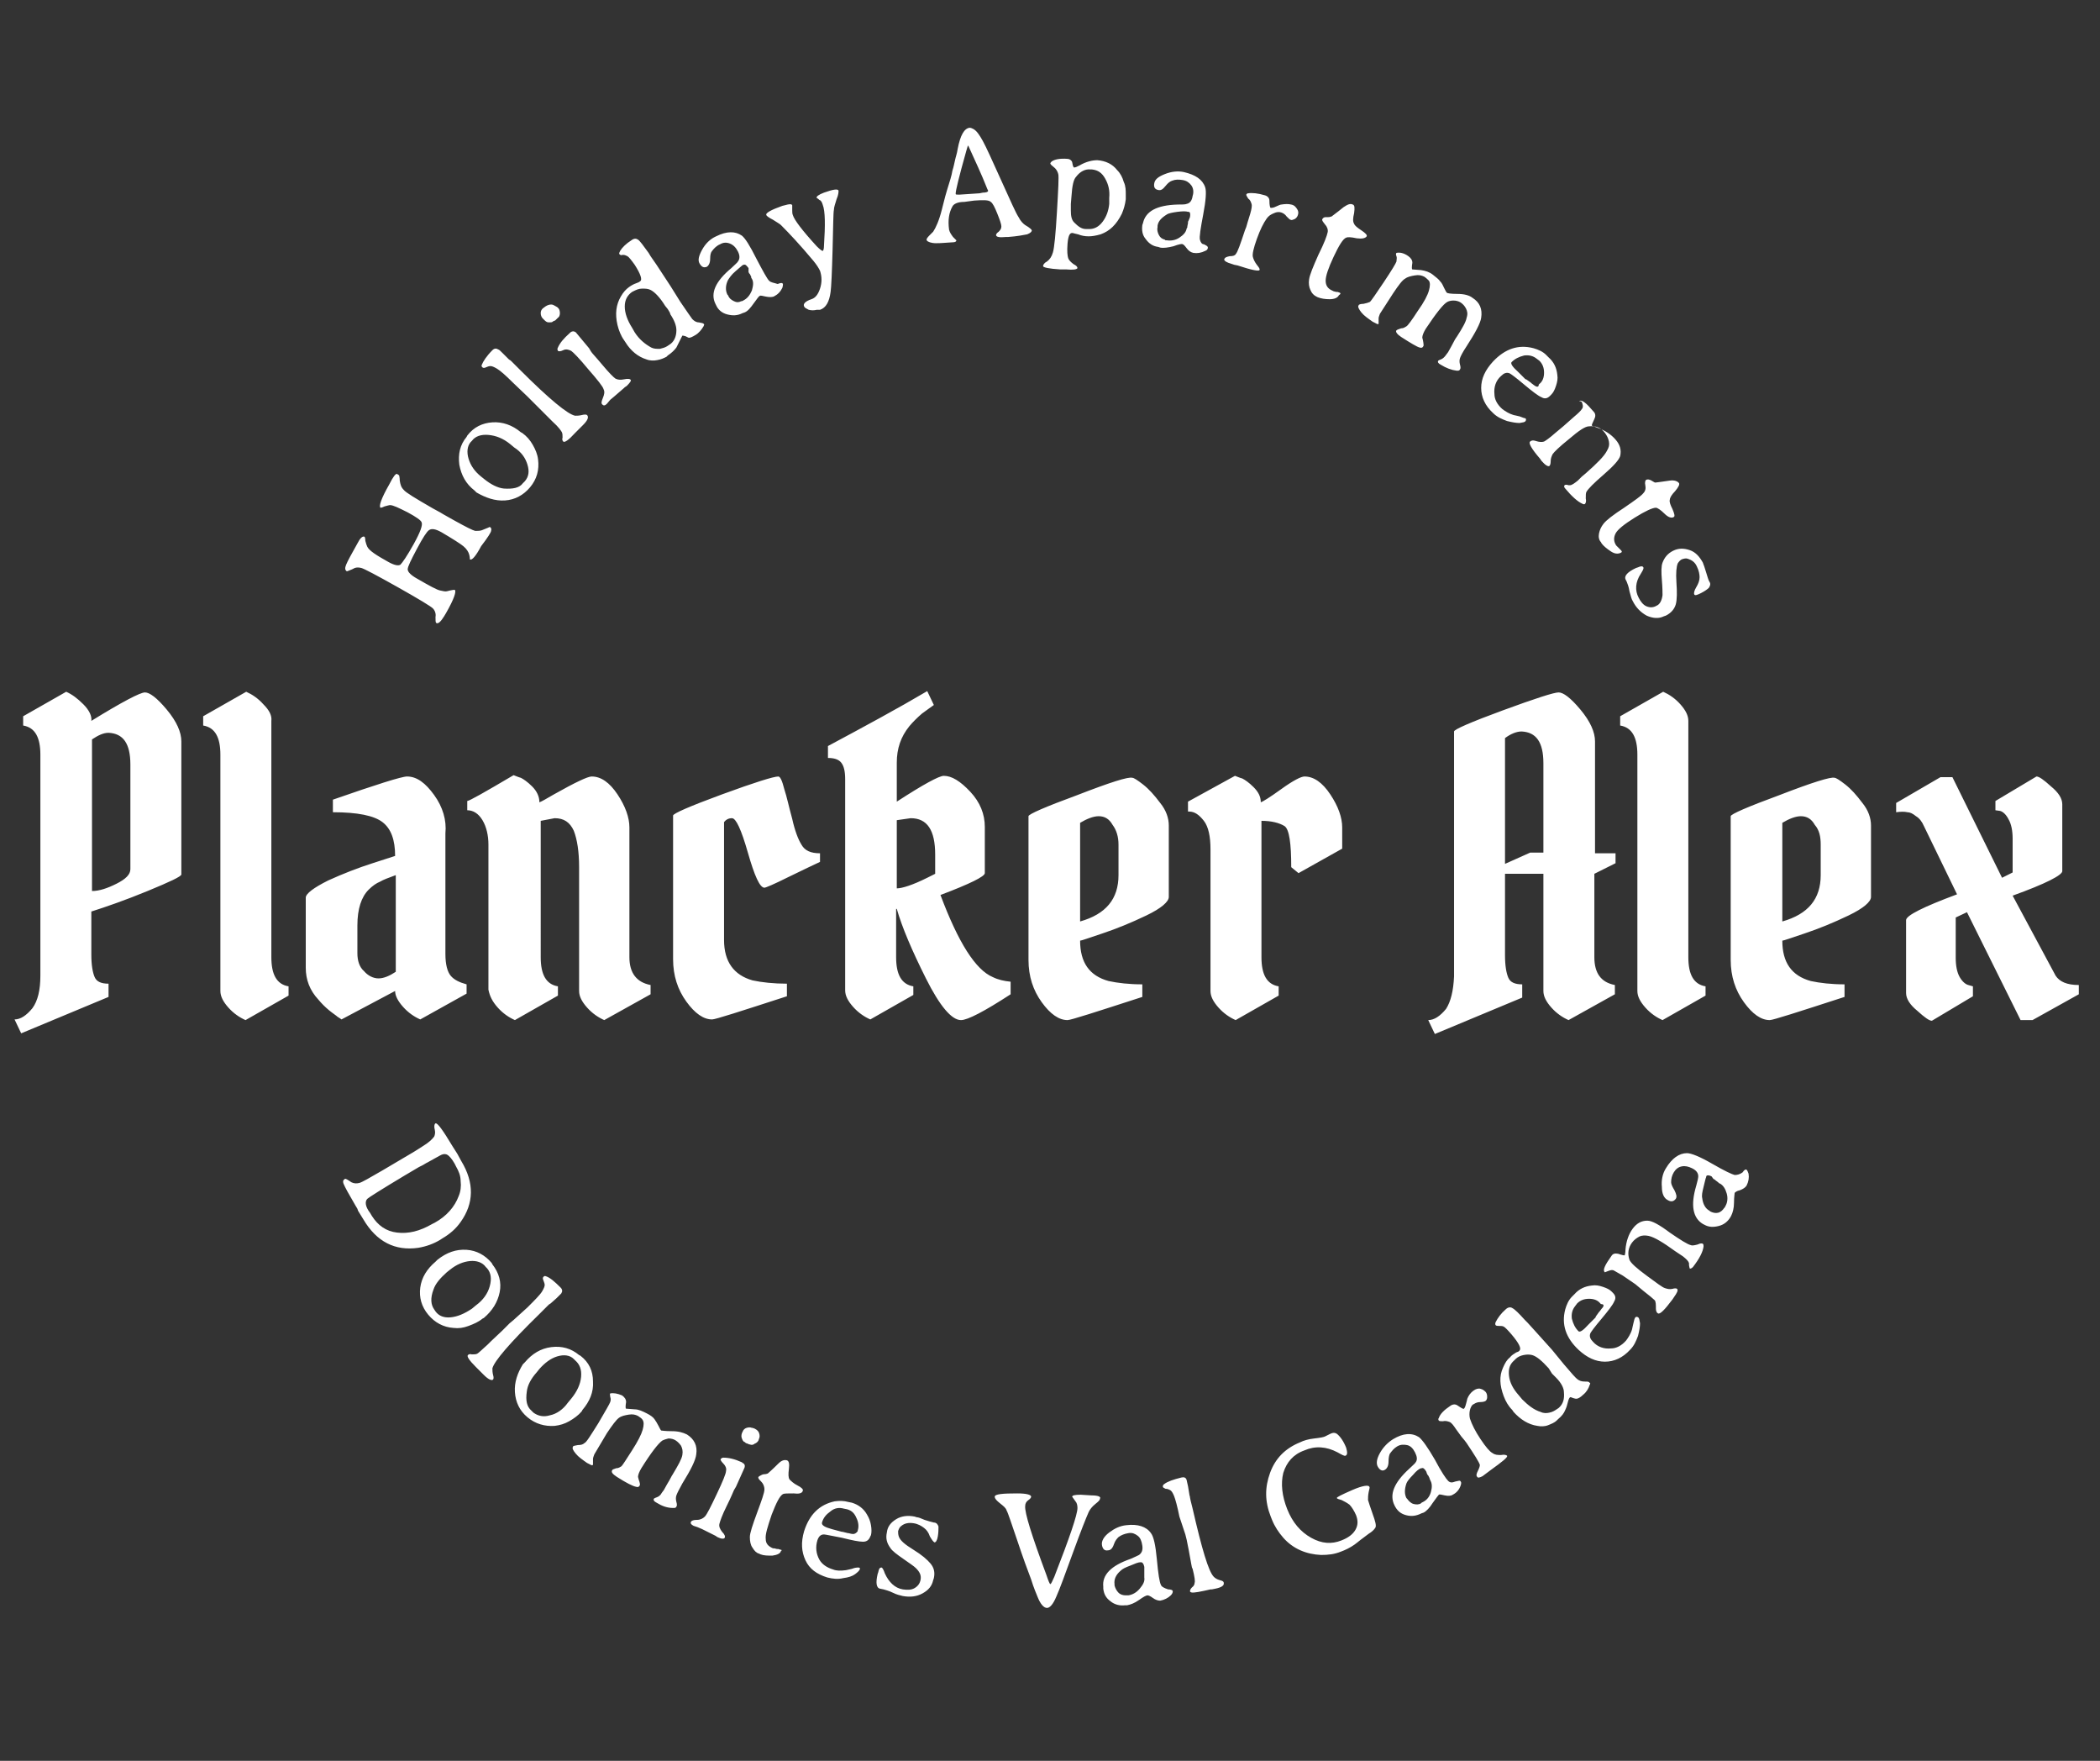
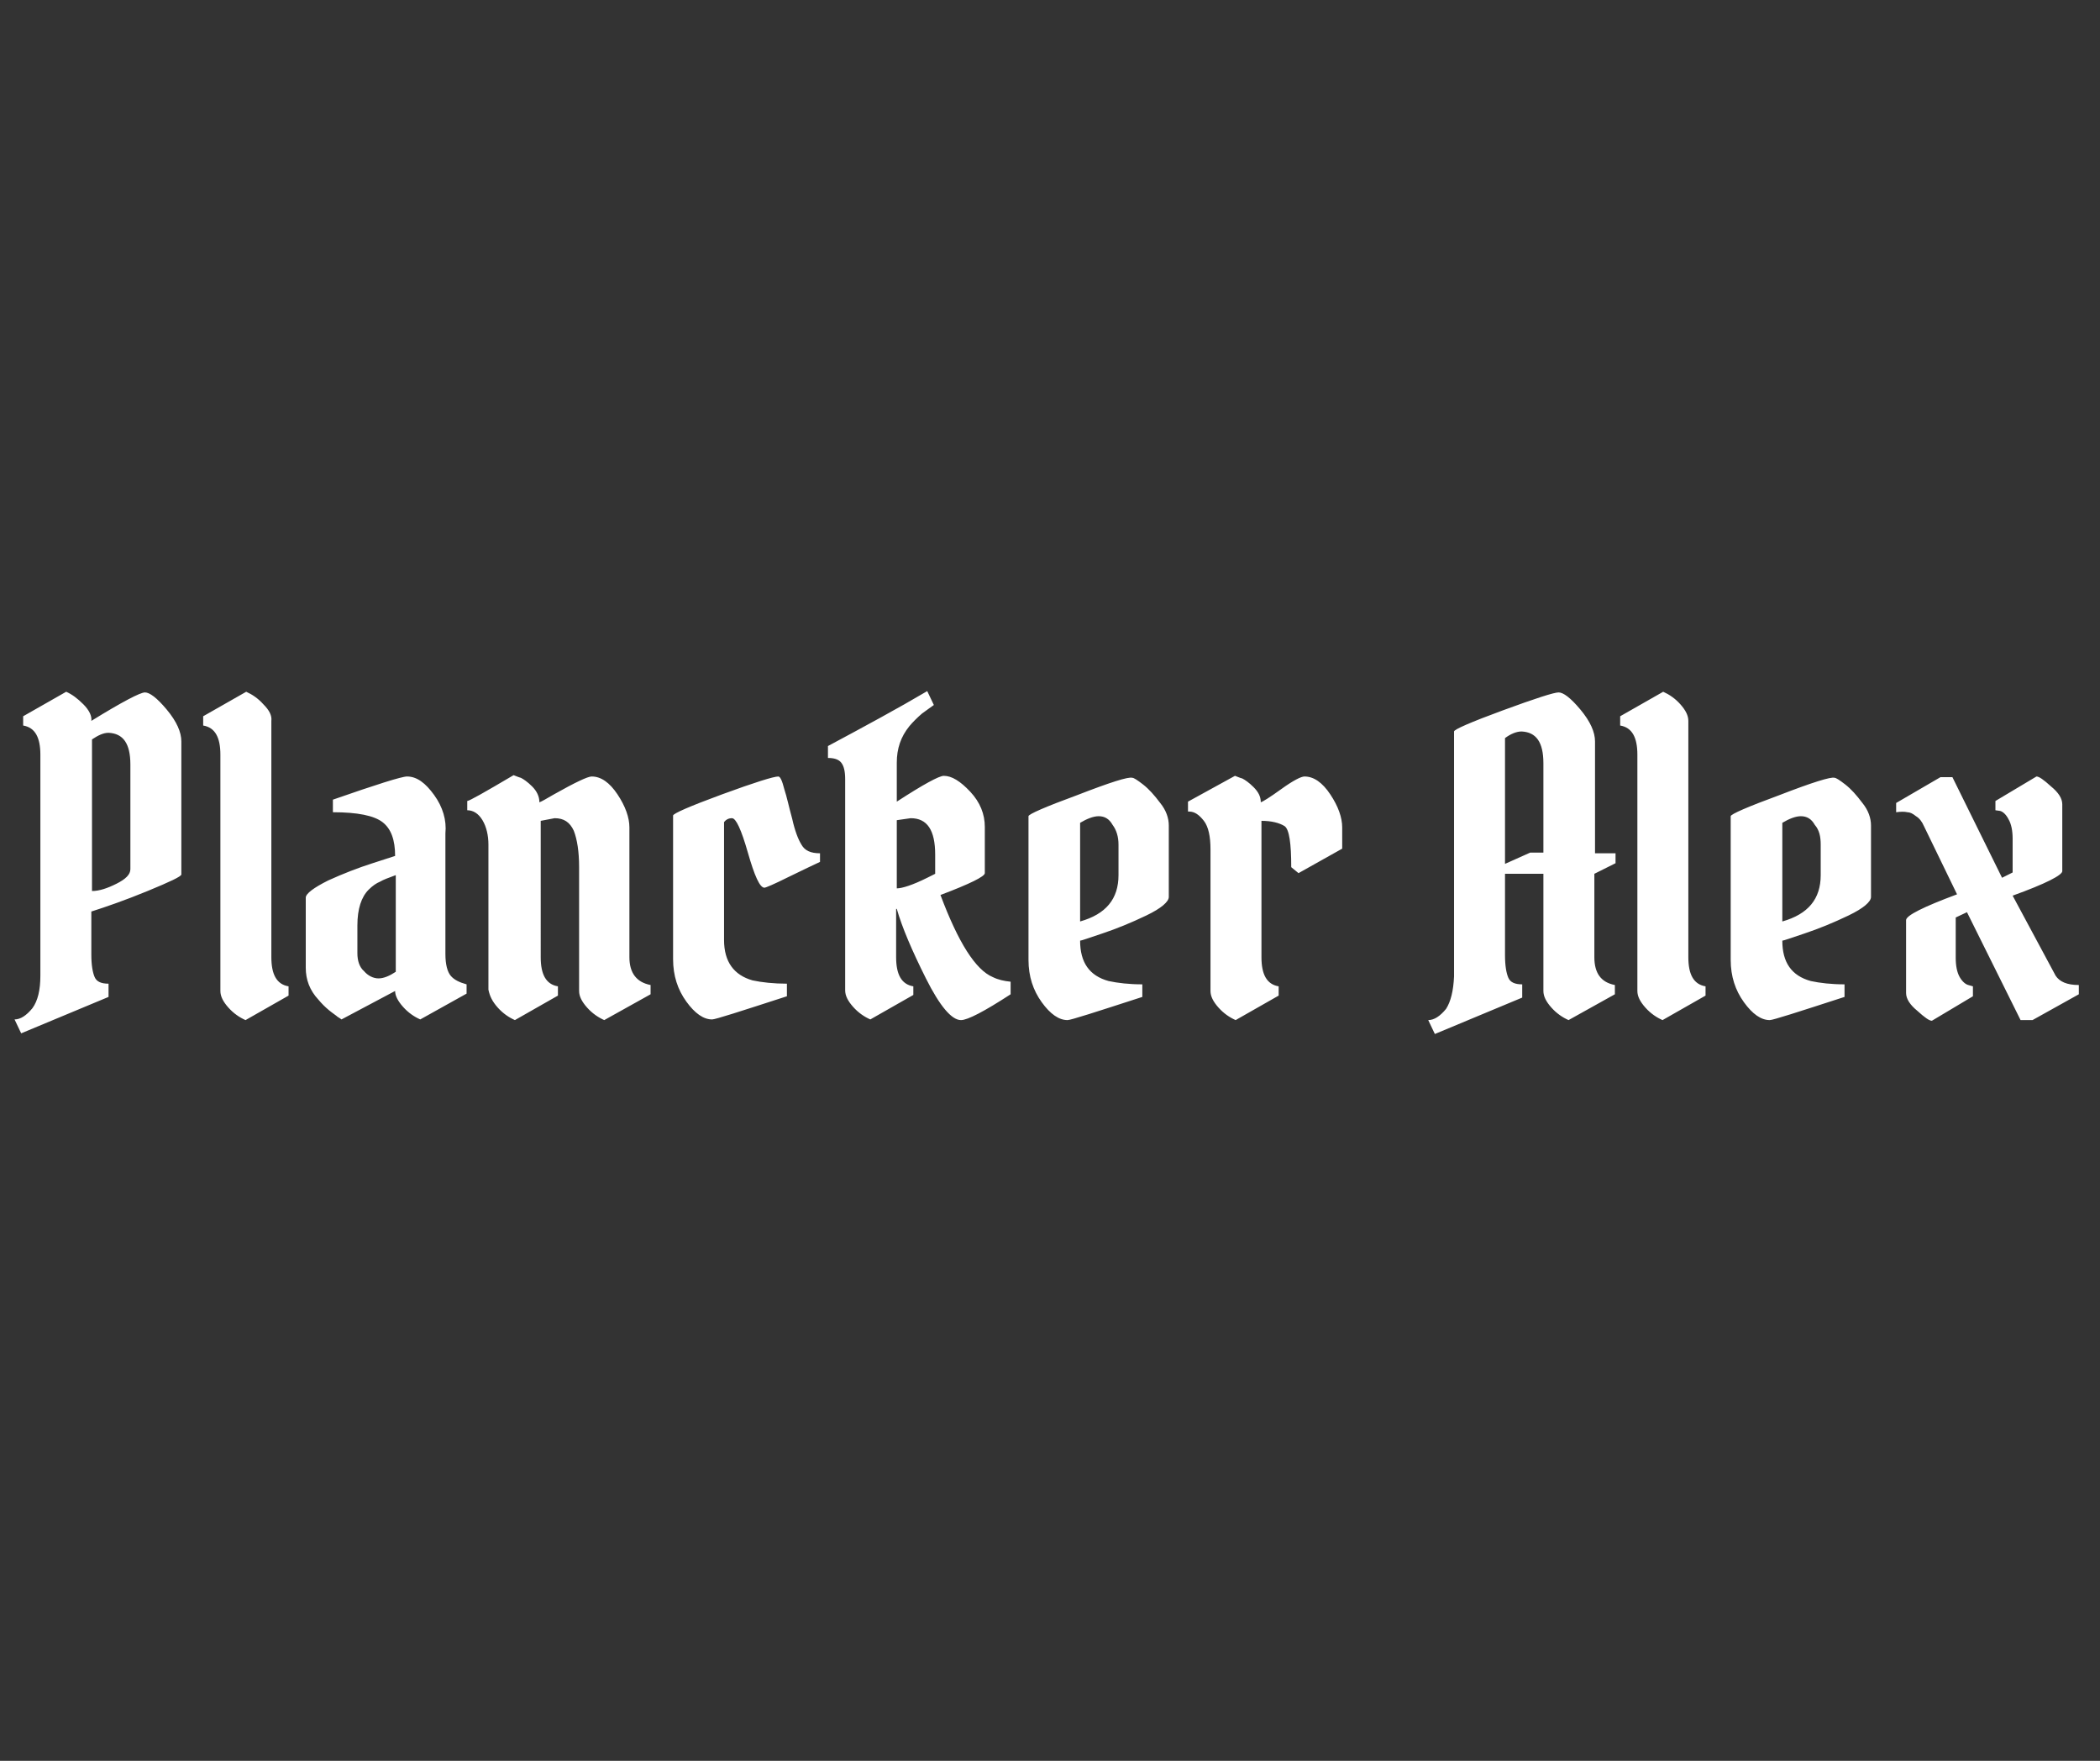
<svg xmlns="http://www.w3.org/2000/svg" version="1.1" id="Ebene_1" x="0px" y="0px" viewBox="0 0 317.3 266" style="enable-background:new 0 0 317.3 266;" xml:space="preserve">
  <rect x="0" y="0" width="317.3" height="266" fill="#333333" stroke="none" />
  <style type="text/css">
	.st0{fill:#FFFFFF;}
</style>
  <path class="st0" d="M288.2,122.7c0.4,0,0.8,0.2,1.3,0.6c0.5,0.3,0.9,0.8,1.2,1.5l5,10.3c-5.1,1.9-7.7,3.2-7.7,3.9v11  c0,0.9,0.6,1.8,1.7,2.7c1.1,1,1.8,1.5,2.2,1.5l6.2-3.7V149l-0.7-0.2c-0.4-0.1-0.9-0.5-1.3-1.2c-0.4-0.7-0.6-1.7-0.6-2.9v-6.1  l1.7-0.8l8.1,16.3h1.8l7-3.9v-1.4c-1.8,0-2.9-0.5-3.5-1.4l-6.5-12.1c5-1.8,7.5-3.1,7.5-3.7v-10.1c0-0.9-0.6-1.8-1.7-2.7  c-1.1-1-1.8-1.5-2.2-1.5l-6.2,3.7v1.4l0.7,0.1c0.4,0.1,0.9,0.5,1.3,1.3c0.4,0.7,0.6,1.7,0.6,2.9v5.1l-1.6,0.8l-7.5-15.2h-1.8  l-6.7,3.9v1.4C287.2,122.6,287.8,122.6,288.2,122.7 M275.1,127.6v4.6c0,3.6-1.9,5.9-5.8,7v-14.9c1-0.6,2-1,2.8-1  c0.9,0,1.6,0.4,2.1,1.3C274.9,125.4,275.1,126.4,275.1,127.6 M268.9,120.1c-4.9,1.8-7.4,2.9-7.4,3.2v21.7c0,2.5,0.7,4.6,2,6.4  c1.3,1.8,2.6,2.7,3.9,2.7c0.5,0,4.2-1.2,11.3-3.5v-1.9c-2,0-3.7-0.2-5.1-0.5c-2.9-0.8-4.3-2.8-4.3-6.1c0.2,0,1.3-0.4,3.4-1.1  c2.1-0.7,4.3-1.6,6.6-2.7c2.3-1.1,3.4-2.1,3.4-2.8v-10.8c0-1.1-0.4-2.3-1.3-3.4c-0.9-1.2-1.7-2.1-2.6-2.8c-0.9-0.7-1.4-1-1.6-1  C276.7,117.3,273.8,118.2,268.9,120.1 M253.9,106.4c-0.8-0.9-1.7-1.5-2.6-1.9l-6.5,3.7v1.4c1.8,0.3,2.6,1.8,2.6,4.4v35.7  c0,0.8,0.4,1.6,1.2,2.5c0.8,0.9,1.7,1.5,2.6,1.9l6.5-3.7V149c-1.8-0.3-2.6-1.8-2.6-4.4v-35.7C255.1,108.1,254.7,107.3,253.9,106.4   M233.2,115.3v13.5h-2l-3.8,1.7v-19c0.8-0.6,1.7-1,2.5-1C232.1,110.6,233.2,112.1,233.2,115.3 M218.5,152.4  c-0.9,1.1-1.8,1.7-2.7,1.7l1,2.1l13.2-5.5v-2c-1.1,0-1.8-0.3-2.1-1c-0.3-0.7-0.5-1.8-0.5-3.4V132h5.8v17.7c0,0.8,0.4,1.6,1.2,2.5  c0.8,0.9,1.7,1.5,2.6,1.9l7-3.9v-1.4c-2.1-0.4-3.1-1.8-3.1-4.2V132l3.2-1.6v-1.5H241V112c0-1.4-0.7-3-2.2-4.8  c-1.5-1.8-2.6-2.6-3.3-2.6s-3.5,0.9-8.4,2.7c-4.9,1.8-7.4,2.9-7.4,3.2v37C219.6,149.7,219.2,151.3,218.5,152.4 M179.7,122.6  c0.8,0,1.5,0.5,2.2,1.4c0.7,0.9,1,2.4,1,4.3v21.4c0,0.8,0.4,1.6,1.2,2.5c0.8,0.9,1.7,1.5,2.6,1.9l6.5-3.7V149  c-1.8-0.3-2.6-1.8-2.6-4.4V124c1.5,0,2.7,0.3,3.5,0.8c0.7,0.5,1,2.6,1,6.2l1.1,0.9l6.6-3.7V125c0-1.5-0.6-3.2-1.8-5  c-1.2-1.8-2.5-2.7-3.9-2.7c-0.5,0-1.7,0.6-3.5,1.9c-1.8,1.3-2.8,1.9-3.1,2c0-0.9-0.4-1.6-1.1-2.3c-0.7-0.7-1.3-1.1-1.7-1.3  c-0.4-0.1-0.8-0.3-1.1-0.4l-7.1,3.9V122.6z M169,127.6v4.6c0,3.6-1.9,5.9-5.8,7v-14.9c1-0.6,2-1,2.8-1c0.9,0,1.6,0.4,2.1,1.3  C168.7,125.4,169,126.4,169,127.6 M162.8,120.1c-4.9,1.8-7.4,2.9-7.4,3.2v21.7c0,2.5,0.7,4.6,2,6.4c1.3,1.8,2.6,2.7,3.9,2.7  c0.5,0,4.2-1.2,11.3-3.5v-1.9c-2,0-3.7-0.2-5.1-0.5c-2.9-0.8-4.3-2.8-4.3-6.1c0.2,0,1.3-0.4,3.4-1.1c2.1-0.7,4.3-1.6,6.6-2.7  c2.3-1.1,3.4-2.1,3.4-2.8v-10.8c0-1.1-0.4-2.3-1.3-3.4c-0.9-1.2-1.7-2.1-2.6-2.8c-0.9-0.7-1.4-1-1.6-1  C170.5,117.3,167.7,118.2,162.8,120.1 M135.5,123.9l2.1-0.3c2.5,0,3.7,1.8,3.7,5.5v2.9l-1.2,0.6c-2.2,1.1-3.8,1.6-4.6,1.6V123.9z   M135.5,137.3c0.8,2.8,2.3,6.3,4.4,10.5c2.1,4.2,3.9,6.3,5.3,6.3c1,0,3.5-1.3,7.5-3.9v-1.9c-1-0.1-1.9-0.3-2.7-0.7  c-2.6-1.1-5.2-5.2-7.9-12.4c4.5-1.7,6.7-2.8,6.7-3.3v-7c0-1.9-0.7-3.7-2.2-5.3c-1.5-1.6-2.8-2.4-4-2.4c-0.7,0-3.1,1.3-7.1,3.9v-5.9  c0-2.1,0.6-3.9,1.9-5.5c0.5-0.6,1.2-1.3,1.9-1.9c0.8-0.6,1.4-1,1.8-1.3l-1-2.1c-4.4,2.6-9.4,5.3-15,8.3v1.8c0.9,0,1.6,0.2,2,0.7  c0.4,0.5,0.6,1.3,0.6,2.5v31.9c0,0.8,0.4,1.6,1.2,2.5c0.8,0.9,1.7,1.5,2.6,1.9l6.5-3.7V149c-1.8-0.3-2.6-1.8-2.6-4.4V137.3z   M113,128.8c1,3.5,1.8,5.3,2.5,5.3c0.2,0,1.4-0.5,3.6-1.6c2.3-1.1,3.9-1.9,4.8-2.3v-1.3c-1.4,0-2.3-0.4-2.8-1.3  c-0.5-0.8-1-2.1-1.4-3.9c-0.5-1.8-0.8-3.3-1.2-4.5c-0.3-1.2-0.6-1.9-0.9-1.9c-0.7,0-3.6,0.9-8.5,2.7c-4.9,1.8-7.4,2.9-7.4,3.2v21.7  c0,2.5,0.7,4.6,2,6.4c1.3,1.8,2.6,2.7,3.9,2.7c0.5,0,4.2-1.2,11.3-3.5v-1.9c-2,0-3.8-0.2-5.2-0.5c-2.8-0.8-4.3-2.8-4.3-6.1v-17.8  c0.3-0.4,0.7-0.6,1.2-0.6C111.2,123.6,112,125.3,113,128.8 M75.2,152.2c0.8,0.9,1.7,1.5,2.6,1.9l6.5-3.7V149  c-1.8-0.3-2.6-1.8-2.6-4.4V124l2.1-0.4c1.4,0,2.3,0.6,2.9,1.9c0.5,1.3,0.8,3.1,0.8,5.5v18.7c0,0.8,0.4,1.6,1.2,2.5  c0.8,0.9,1.7,1.5,2.6,1.9l7-3.9v-1.4c-2.1-0.4-3.2-1.8-3.2-4.2V125c0-1.5-0.6-3.2-1.8-5c-1.2-1.8-2.5-2.7-3.9-2.7  c-0.6,0-2.5,0.9-5.7,2.7c-1.2,0.7-1.9,1.1-2.2,1.2c0-0.9-0.4-1.7-1.1-2.4c-0.7-0.7-1.3-1.1-1.7-1.3c-0.4-0.1-0.8-0.3-1.1-0.4  c-4.4,2.6-6.7,3.9-7,3.9v1.4c0.9,0,1.7,0.5,2.3,1.5s0.9,2.3,0.9,3.7v21.9C74,150.5,74.4,151.3,75.2,152.2 M54,144v-4.2  c0-2.5,0.6-4.3,1.7-5.4c0.6-0.6,1.2-1,1.7-1.2c0.5-0.3,1.3-0.6,2.4-1v14.6c-0.9,0.6-1.8,1-2.6,1c-0.8,0-1.6-0.4-2.2-1.1  C54.3,146.1,54,145.1,54,144 M65.6,120.1c-1.3-1.8-2.6-2.8-4.1-2.8c-0.8,0-4.6,1.2-11.2,3.5v1.9c3.7,0,6.2,0.5,7.5,1.5  c1.3,1,1.9,2.7,1.9,5.1l-3.4,1.1c-2.2,0.7-4.5,1.6-6.7,2.6c-2.2,1.1-3.4,2-3.4,2.6v10.6c0,1.8,0.6,3.4,1.9,4.8  c0.5,0.6,1,1.1,1.6,1.6c0.6,0.5,1.1,0.8,1.3,1c0.3,0.2,0.5,0.3,0.6,0.4l8.1-4.3c0,0.7,0.4,1.5,1.2,2.4c0.8,0.9,1.7,1.5,2.6,1.9  l7-3.9v-1.4c-1.1-0.3-1.9-0.7-2.4-1.3c-0.5-0.6-0.8-1.7-0.8-3.3v-18.2C67.5,123.9,66.9,121.9,65.6,120.1 M39.8,106.4  c-0.8-0.9-1.7-1.5-2.6-1.9l-6.5,3.7v1.4c1.8,0.3,2.6,1.8,2.6,4.4v35.7c0,0.8,0.4,1.6,1.2,2.5c0.8,0.9,1.7,1.5,2.6,1.9l6.5-3.7V149  c-1.8-0.3-2.6-1.8-2.6-4.4v-35.7C41.1,108.1,40.7,107.3,39.8,106.4 M19.7,115.5v15.8c0,0.8-0.7,1.5-2.1,2.2  c-1.4,0.7-2.6,1.1-3.7,1.1v-22.9c0.9-0.6,1.7-1,2.5-1C18.6,110.8,19.7,112.3,19.7,115.5 M12.6,106.4c-0.9-0.9-1.7-1.5-2.6-1.9  l-6.5,3.7v1.4c1.8,0.3,2.6,1.8,2.6,4.4v33.4c0,2.2-0.4,3.8-1.2,4.9c-0.9,1.1-1.8,1.7-2.7,1.7l1,2.1l13.2-5.5v-2  c-1.1,0-1.8-0.3-2.1-1c-0.3-0.7-0.5-1.8-0.5-3.4v-6.5c2.2-0.7,5.1-1.7,8.5-3.1c3.4-1.4,5.1-2.2,5.1-2.5V112c0-1.4-0.7-3-2.2-4.8  c-1.5-1.8-2.6-2.6-3.3-2.6c-0.7,0-3.4,1.4-8.1,4.3C13.9,108.2,13.5,107.3,12.6,106.4" />
-   <path class="st0" d="M245.6,87.5l0.2,0.4c0.1,0.3,0.3,0.7,0.4,1.4c0.2,0.7,0.3,1.2,0.5,1.5c0.5,1,1.2,1.7,2.1,2.2  c0.9,0.4,1.8,0.5,2.6,0.1l0.3-0.1c0.8-0.4,1.3-1,1.5-1.7c0.2-0.7,0.2-1.9,0.1-3.3c-0.1-1.5,0-2.4,0.2-2.9c0.2-0.3,0.4-0.5,0.6-0.6  c0.3-0.1,0.6-0.2,0.9-0.1c0.6,0.2,1.1,0.5,1.4,1.2c0.3,0.6,0.4,1.2,0.4,1.6c0,0.5-0.2,1-0.5,1.5c-0.3,0.5-0.4,0.9-0.3,1.1  c0.1,0.2,0.4,0.1,1-0.2c0.6-0.3,1-0.6,1.2-0.8c0.2-0.3,0.3-0.6,0.1-0.9c-0.2-0.3-0.3-0.8-0.5-1.4c-0.2-0.6-0.3-1-0.4-1.2l-0.1-0.3  c-0.5-0.9-1.1-1.6-2-1.9c-0.9-0.3-1.7-0.3-2.5,0.1c-0.8,0.4-1.3,1-1.6,1.8c-0.2,0.5-0.2,1.4-0.1,2.6c0.1,1.2,0.1,2,0.1,2.3  c-0.1,0.8-0.4,1.4-0.9,1.6c-0.5,0.3-1,0.3-1.5,0.1c-0.5-0.2-0.9-0.7-1.2-1.3c-0.6-1.1-0.5-2.4,0.3-3.6c0.3-0.5,0.5-0.8,0.4-1l0,0  c-0.1-0.2-0.4-0.2-0.8,0l-0.3,0.1C245.9,86.4,245.4,87,245.6,87.5 M244.9,83.1l-0.2-0.2l-0.1-0.1l-0.3-0.3l-0.1-0.1  c-0.4-0.6-0.4-1.2-0.1-1.8c0.3-0.6,1.3-1.4,2.9-2.4c1.6-1,2.7-1.5,3.2-1.5c0.2,0,0.7,0.3,1.3,0.9c0.6,0.6,1.1,0.7,1.4,0.5  c0.2-0.1,0.1-0.5-0.2-1.2c-0.3-0.6-0.5-1.1-0.4-1.4c0-0.3,0.3-0.8,0.8-1.3c0.5-0.6,0.7-1,0.6-1.2c-0.2-0.3-0.7-0.5-1.4-0.4  c-1.4,0.2-2.1,0.3-2.2,0.3c-0.1,0-0.2-0.1-0.4-0.2c-0.2-0.1-0.3-0.2-0.4-0.2c-0.2-0.1-0.4-0.1-0.6,0c-0.1,0.1-0.2,0.4-0.1,0.8  c0.1,0.5,0,0.9-0.3,1.2c-0.3,0.4-1.3,1.1-2.9,2.2c-1.7,1.1-2.7,1.9-3.1,2.4c-0.4,0.5-0.6,1-0.7,1.5c-0.1,0.5,0,1,0.3,1.3l0.1,0.2  c0.3,0.4,0.8,0.8,1.4,1.2c0.6,0.4,1.1,0.4,1.5,0.2C245.1,83.4,245.1,83.3,244.9,83.1 M239.1,61c0.1,0.3,0.1,0.6-0.1,0.8  c-0.1,0.2-0.5,0.6-1.1,1.1l-1.7,1.5l-0.6,0.5l-0.6,0.5c-0.9,0.8-1.5,1.2-1.7,1.3c-0.3,0.1-0.7,0.1-1.3-0.1c-0.3-0.1-0.6-0.1-0.8,0.1  c-0.3,0.2,0.2,1.1,1.5,2.6l0.2,0.3c0.6,0.7,1,0.9,1.2,0.8c0.1-0.1,0.2-0.3,0.2-0.7c0-0.4,0.1-0.7,0.3-1.1c0.2-0.3,1-1.1,2.5-2.3  c1.4-1.2,2.4-1.9,3-1.9c1-0.1,1.8,0.2,2.4,1c0.3,0.4,0.5,0.8,0.6,1.3c0.1,0.5,0,0.9-0.3,1.4c-0.4,0.8-1.5,1.9-3.2,3.4l-0.6,0.5  l-0.3,0.3l-0.3,0.3c-0.5,0.4-0.9,0.7-1.2,0.7l-0.2,0c-0.3-0.1-0.5-0.1-0.6,0c-0.1,0.1-0.1,0.3,0.1,0.5c1,1.2,1.9,2,2.6,2.3  c0.2,0.1,0.3,0.1,0.4,0c0.1-0.1,0.2-0.4,0.1-0.8c0-0.5,0-0.8,0.1-1c0.3-0.5,1.1-1.3,2.6-2.6c1.5-1.3,2.3-2.2,2.5-2.8  c0.2-0.9,0-1.7-0.7-2.5c-0.7-0.8-1.6-1.4-2.8-1.8c-0.5-0.2-0.7-0.3-0.8-0.3c0-0.1,0.1-0.4,0.4-1c0.2-0.4,0.2-0.8-0.1-1.1  c-1.1-1.3-1.8-1.9-2.2-1.6C239,60.6,239,60.7,239.1,61 M229.6,62.9c-0.5-0.1-0.8-0.2-0.9-0.2c-0.7-0.2-1.3-0.6-1.7-0.9  c-0.8-0.7-1.2-1.5-1.2-2.3c-0.1-1,0.2-2,1-2.7c0.4-0.4,0.8-0.6,1.3-0.4c0.2,0.1,0.9,0.6,2.2,1.7c1.2,1,2.1,1.7,2.6,1.9  c0.5,0.3,0.9,0.2,1.3-0.2l0.2-0.2c0.3-0.3,0.5-0.7,0.7-1.3c0.2-0.6,0.3-1.1,0.2-1.7c-0.1-1-0.5-1.9-1.3-2.6l-0.4-0.4  c-0.5-0.5-1.2-0.8-1.9-1c-2.3-0.6-4.3,0.1-6.1,2c-1.2,1.3-1.8,2.6-1.8,4c0,1.4,0.6,2.7,1.8,3.8c0.6,0.6,1.3,0.9,2.1,1.2  c0.8,0.2,1.4,0.3,1.9,0.3c0.5-0.1,0.8-0.1,0.9-0.3c0.1-0.1,0.1-0.3,0-0.4C230.4,63.2,230.1,63.1,229.6,62.9 M231.8,58.2l-0.4-0.3  l-0.1-0.1l-0.7-0.5l-0.1,0l-1.1-1.1c-0.9-0.8-1.2-1.3-1-1.5c0.5-0.5,1.1-0.8,1.9-1c0.8-0.1,1.4,0.1,1.9,0.5l0.4,0.3  c0.5,0.5,0.7,1.1,0.7,1.8c0,0.7-0.2,1.3-0.7,1.7l-0.1,0.1C232.5,58.5,232.2,58.5,231.8,58.2 M211,38.2c-0.1,0.1-0.1,0.3,0,0.5  c0.1,0.3,0,0.5,0,0.8c-0.1,0.3-0.7,1.3-1.9,3.1c-1.2,1.8-1.9,2.8-2.1,3c-0.2,0.1-0.5,0.2-1,0.3c-0.4,0-0.7,0.1-0.7,0.2  c-0.2,0.2,0,0.6,0.4,1.1c0.4,0.5,1,0.9,1.7,1.4l0.4,0.2c0.3,0.2,0.5,0.2,0.5,0.1c0-0.1,0-0.2,0-0.5l0-0.3c0-0.2,0.1-0.4,0.2-0.7  l2-3.1c0.8-1.2,1.4-2,1.8-2.2c0.4-0.3,0.9-0.4,1.5-0.5c0.6-0.1,1,0,1.4,0.2c0.3,0.2,0.5,0.4,0.7,0.6c0.2,0.3,0.2,0.8,0,1.5  c-0.2,0.7-0.7,1.7-1.7,3.1c-0.9,1.4-1.5,2.2-1.7,2.3c-0.2,0.1-0.4,0.3-0.8,0.3c-0.3,0.1-0.6,0.2-0.7,0.3c-0.2,0.2,0.1,0.6,0.7,1  c1.4,0.9,2.4,1.5,2.8,1.6c0.3,0.1,0.5,0,0.6-0.3c0,0,0-0.3-0.1-0.8l-0.1-0.4c0-0.3,0.2-0.8,0.5-1.3c1.6-2.4,2.7-3.8,3.3-4.1  c0.2-0.1,0.5-0.2,0.9-0.2c0.4,0,0.8,0.1,1.1,0.3c0.3,0.2,0.6,0.5,0.8,0.9c0.2,0.4,0.3,0.8,0.1,1.4c-0.1,0.6-0.6,1.5-1.5,2.9  c-0.1,0.1-0.4,0.6-0.8,1.4l-0.5,0.9l-0.3,0.4c-0.2,0.3-0.5,0.6-0.8,0.7c-0.3,0.1-0.4,0.2-0.4,0.2c-0.1,0.2,0,0.4,0.4,0.6  c0.8,0.5,1.6,0.8,2.4,0.9c0.3,0,0.4,0,0.5-0.2c0.1-0.1,0.1-0.4,0-0.7c-0.1-0.4-0.1-0.7,0-1c0.1-0.3,0.4-0.9,1-1.8  c1.3-2,2.1-3.5,2.2-4.3c0.2-1.3-0.2-2.3-1.3-3c0,0,0,0,0,0c-0.5-0.4-1.3-0.6-2.3-0.6c-1,0-1.6-0.1-1.6-0.2c-0.1-0.1-0.2-0.3-0.4-0.7  c-0.2-0.4-0.3-0.7-0.6-1c-0.2-0.3-0.6-0.6-1.1-1c-0.5-0.4-1.1-0.6-1.8-0.7l-1.3-0.1c-0.1,0-0.1-0.4,0-1c0-0.4-0.2-0.7-0.6-1  C212.1,38.2,211.5,38.1,211,38.2 M202.4,44.2l-0.3-0.1l-0.2,0l-0.4-0.1l-0.2-0.1c-0.7-0.3-1-0.8-1-1.5c0-0.7,0.4-1.9,1.2-3.6  c0.8-1.7,1.4-2.7,1.9-2.9c0.2-0.1,0.7-0.1,1.6,0.1c0.8,0.1,1.3,0,1.5-0.3c0.1-0.2-0.2-0.5-0.8-0.9c-0.6-0.4-1-0.7-1.1-1  c-0.2-0.3-0.2-0.8,0-1.6c0.1-0.8,0.1-1.2-0.2-1.3c-0.4-0.2-0.8,0-1.4,0.4c-1.1,0.9-1.7,1.3-1.8,1.4c-0.1,0-0.2,0.1-0.5,0.1  c-0.2,0-0.4,0-0.4,0c-0.2,0-0.4,0.1-0.5,0.3c-0.1,0.2,0.1,0.4,0.4,0.8c0.3,0.3,0.5,0.8,0.4,1.2c-0.1,0.5-0.5,1.6-1.4,3.4  c-0.8,1.8-1.3,3-1.4,3.7c-0.1,0.6,0,1.2,0.2,1.6c0.2,0.5,0.5,0.8,0.9,1l0.2,0.1c0.5,0.2,1.1,0.3,1.8,0.3c0.7,0,1.2-0.2,1.4-0.6  C202.6,44.4,202.6,44.3,202.4,44.2 M189.1,30.8c0.1,0.3,0,0.8-0.2,1.5l-0.4,1.3l-0.2,0.7c-0.1,0.2-0.1,0.3-0.2,0.5  c-0.7,2.1-1.1,3.3-1.4,3.6c-0.1,0.2-0.4,0.3-0.9,0.3c-0.5,0.1-0.7,0.2-0.8,0.4c-0.1,0.2,0.1,0.4,0.6,0.6l0.9,0.3l0.5,0.1  c2.1,0.7,3.2,0.9,3.3,0.7c0.1-0.2-0.1-0.4-0.4-0.8c-0.3-0.4-0.5-0.8-0.6-1.2c-0.1-0.4,0.1-1.3,0.6-2.7c0.5-1.4,1-2.4,1.5-3.1  c0.3-0.4,0.6-0.6,1.1-0.8c0.4-0.2,0.8-0.2,1.1-0.1c0.3,0.1,0.6,0.3,0.8,0.6c0.3,0.3,0.5,0.5,0.6,0.5c0.2,0.1,0.3,0,0.6-0.1  c0.2-0.1,0.4-0.3,0.5-0.6c0.1-0.3,0.1-0.6-0.1-0.9c-0.2-0.3-0.4-0.6-0.9-0.7c-0.4-0.1-0.9-0.1-1.5,0c-0.1,0-0.4,0.1-0.8,0.3  c-0.4,0.2-0.6,0.2-0.8,0.2c-0.1,0-0.2-0.4-0.2-1.1c0-0.4-0.3-0.7-0.7-0.8c-1-0.3-1.9-0.4-2.5-0.3c-0.2,0-0.2,0.1-0.3,0.2  c0,0.1,0.1,0.3,0.3,0.6C188.9,30.2,189,30.5,189.1,30.8 M181.3,36.2c-0.1-0.4,0.1-1.7,0.5-3.8c0.4-2.1,0.5-3.5,0.3-4.1  c-0.4-1.2-1.5-1.9-3.2-2.3c-0.9-0.2-1.9-0.1-2.9,0.3c-1,0.4-1.5,0.8-1.6,1.4c-0.1,0.6,0.1,0.9,0.6,1c0.4,0.1,0.7-0.1,1.1-0.6  c0.4-0.5,0.7-0.7,1-0.8c0.5-0.2,1-0.2,1.6-0.1c0.6,0.1,1,0.4,1.3,0.8c0.3,0.4,0.4,1,0.2,1.6c-0.1,0.7-0.4,1.1-0.9,1.2  c-0.2,0.1-0.7,0.1-1.4,0.1c-3.1,0.1-4.8,1-5.2,2.8l-0.1,0.3c-0.1,0.8,0,1.5,0.5,2.1c0.5,0.7,1.1,1.1,1.9,1.2l0.3,0.1  c0.5,0.1,1.2,0,2-0.2c0.8-0.3,1.3-0.4,1.4-0.3c0.1,0,0.3,0.2,0.6,0.6c0.3,0.4,0.6,0.6,1,0.7c0.6,0.1,1.2,0,1.8-0.3  c0.3-0.1,0.4-0.3,0.4-0.5c0-0.2-0.2-0.3-0.6-0.5C181.6,36.9,181.4,36.6,181.3,36.2 M179.6,33.3l-0.1,0.2l0,0.2l-0.1,0.5l0,0.1  c0,0,0,0.1-0.1,0.2c-0.1,0.6-0.5,1-1.1,1.4c-0.6,0.4-1.3,0.5-1.9,0.4l-0.2,0l-0.1-0.1c-0.4-0.1-0.7-0.3-0.9-0.7  c-0.2-0.4-0.3-0.8-0.2-1.2l0-0.2c0.1-0.7,0.6-1.2,1.4-1.7c0.3-0.2,0.9-0.3,1.6-0.4c0.8-0.1,1.3-0.1,1.6,0l0.1,0  c0.2,0,0.3,0.3,0.2,0.8L179.6,33.3z M166.3,35.4c1.4-0.5,2.4-1.5,3.2-3.1c0.3-0.7,0.5-1.4,0.6-2.2l0-0.7c0-0.6,0-1.3-0.3-1.9  c-0.2-0.7-0.5-1.3-1-1.8c-0.7-0.9-1.7-1.4-3-1.5c-0.7,0-1.7,0.2-2.7,0.8c-0.4,0.2-0.6,0.3-0.8,0.3c-0.1,0-0.1-0.1-0.2-0.3l-0.1-0.5  c-0.1-0.3-0.4-0.5-0.7-0.5c-1.2-0.1-2,0.1-2.4,0.4c-0.1,0.1-0.2,0.2-0.2,0.3c0,0.1,0.2,0.3,0.7,0.7c0.2,0.2,0.4,0.5,0.5,0.9  c0.1,0.4,0,2.3-0.2,5.7c-0.2,3.4-0.4,5.4-0.6,6.1s-0.5,1.1-0.9,1.4c-0.4,0.2-0.6,0.5-0.6,0.7c0,0.2,0.9,0.4,2.6,0.5l0.3,0l0.3,0  l0.3,0c1.1,0.1,1.6,0,1.7-0.2c0-0.2-0.2-0.4-0.6-0.6c-0.4-0.3-0.7-0.6-0.8-0.9c-0.1-0.3-0.2-1-0.1-2.2c0.1-1.1,0.3-1.7,0.8-1.6  c0,0,0.3,0.1,0.8,0.2c0.5,0.2,1,0.3,1.6,0.3C165,35.7,165.6,35.6,166.3,35.4 M167.6,30.5l0,0.3c-0.1,1-0.4,1.9-1,2.7  c-0.6,0.8-1.3,1.1-2,1.1l-0.5,0c-0.7,0-1.2-0.4-1.8-1c-0.4-0.4-0.5-1-0.5-1.8l0-0.5l0-0.4l0-0.1l0.1-1.2c0.1-1.5,0.3-2.5,0.7-2.9  c0.6-0.8,1.4-1.2,2.2-1.1l0.2,0c0.9,0.1,1.5,0.5,2,1.4c0.5,0.9,0.7,1.8,0.6,2.9L167.6,30.5z M143.9,31.2c0.2-0.4,0.8-0.7,1.8-0.7  l1.5-0.2c1.4-0.1,2.2-0.1,2.5,0.2c0.3,0.2,0.6,0.8,1,1.8c0.4,1,0.6,1.6,0.6,1.9c0,0.3-0.1,0.5-0.4,0.8c-0.3,0.2-0.4,0.4-0.4,0.5  c0,0.3,0.5,0.4,1.5,0.3l0.3,0c1.4-0.1,2.4-0.3,2.9-0.4c0.5-0.2,0.7-0.4,0.7-0.6c0-0.1-0.3-0.4-1-0.8c-0.3-0.2-0.7-0.6-1-1.2  c-0.4-0.6-1.2-2.4-2.6-5.5c-1.4-3.1-2.3-5.1-2.8-6c-0.5-0.9-0.9-1.5-1.4-1.8c-0.2-0.1-0.4-0.2-0.6-0.2l0,0c-0.8,0.1-1.4,1.1-1.8,3.2  c-0.1,0.7-0.3,1.2-0.4,1.7c-0.1,0.4-0.2,1-0.4,1.6c-0.1,0.7-0.4,1.6-0.8,2.9c-0.4,1.3-0.6,2.3-0.8,3c-0.4,1.6-0.9,2.7-1.3,3.3  c-0.1,0.1-0.3,0.3-0.6,0.6c-0.3,0.3-0.4,0.5-0.4,0.6c0,0.2,0.3,0.4,0.9,0.5c0.6,0.1,1.6,0,3.1-0.1c0.3,0,0.5-0.1,0.5-0.3  c0,0-0.2-0.2-0.5-0.5c-0.3-0.4-0.5-0.7-0.6-1.1C143.2,33.2,143.4,32.1,143.9,31.2 M148,29.2l-3,0.2l-0.2,0c-0.3,0-0.4,0-0.4-0.1  l0-0.1c0-0.4,0.5-2.5,1.6-6.4c0.2-0.6,0.2-0.8,0.3-0.8c0,0,0.5,1.1,1.5,3.3c1,2.2,1.4,3.4,1.5,3.5c0,0.2-0.3,0.3-0.8,0.3L148,29.2z   M123.9,46.8c0.9-0.3,1.4-1.2,1.6-2.7c0.1-0.7,0.2-2.8,0.3-6.4c0.1-3.6,0.1-5.6,0.2-6c0-0.4,0.2-0.9,0.4-1.6  c0.3-0.7,0.3-1.1,0.3-1.3c-0.1-0.3-0.8-0.2-2.2,0.3c-0.8,0.3-1.2,0.6-1.1,0.8c0,0,0.2,0.1,0.4,0.3c0.3,0.1,0.4,0.4,0.5,0.7  c0.4,1,0.4,3.1,0.2,6.2c0,0.5-0.1,0.8-0.2,0.8c-0.1,0-0.4-0.2-0.9-0.7c-2.2-2.4-3.4-4-3.6-4.7c-0.1-0.2-0.1-0.5-0.1-0.8  c0-0.3,0-0.6,0-0.7c-0.1-0.2-0.4-0.2-1.1,0l-0.4,0.1c-1.7,0.6-2.6,1.1-2.4,1.4c0,0.1,0.4,0.4,1,0.7c0.6,0.4,1,0.6,1.2,0.8  c1.2,1.2,2.9,3,4.9,5.4c0.5,0.6,0.8,1.1,1,1.5c0.3,0.9,0.3,1.8,0,2.7c-0.3,0.9-0.7,1.4-1.3,1.6c-0.9,0.3-1.3,0.7-1.1,1.1  c0.1,0.2,0.3,0.3,0.7,0.5c0.4,0.1,0.8,0.1,1.2,0L123.9,46.8z M116.2,42.4c-0.3-0.3-0.9-1.4-1.9-3.3c-1-2-1.7-3.1-2.2-3.5  c-1-0.7-2.3-0.7-3.9,0.1c-0.9,0.4-1.6,1.1-2.1,2c-0.5,0.9-0.7,1.6-0.4,2.1c0.3,0.5,0.6,0.7,1.1,0.5c0.3-0.2,0.5-0.6,0.5-1.2  c0-0.6,0.1-1,0.3-1.2c0.3-0.4,0.7-0.8,1.2-1c0.5-0.3,1-0.3,1.5-0.1c0.5,0.2,0.9,0.6,1.2,1.2c0.3,0.6,0.3,1.1,0,1.5  c-0.1,0.2-0.5,0.5-1,1c-2.4,2-3.2,3.8-2.4,5.4l0.1,0.2c0.3,0.7,0.9,1.2,1.7,1.4c0.8,0.2,1.5,0.2,2.3-0.2l0.3-0.1  c0.5-0.2,0.9-0.7,1.4-1.4c0.5-0.7,0.8-1.1,0.9-1.1c0.1-0.1,0.4,0,0.9,0.1c0.5,0.1,0.9,0.1,1.2,0c0.6-0.3,1-0.7,1.3-1.3  c0.1-0.3,0.1-0.5,0.1-0.6c-0.1-0.2-0.3-0.2-0.8,0C116.9,42.7,116.5,42.7,116.2,42.4 M113.1,41.1l0.1,0.2l0.1,0.1l0.2,0.4l0,0.1  c0,0,0,0.1,0.1,0.2c0.3,0.5,0.2,1.1,0,1.8c-0.3,0.7-0.7,1.2-1.3,1.5l-0.2,0.1l-0.1,0c-0.4,0.2-0.7,0.2-1.1,0  c-0.4-0.2-0.7-0.4-0.9-0.9l-0.1-0.1c-0.3-0.6-0.3-1.4,0.1-2.2c0.2-0.3,0.5-0.8,1.1-1.3c0.6-0.5,1-0.9,1.2-1l0.1,0  c0.2-0.1,0.4,0.1,0.7,0.5L113.1,41.1z M96.1,42.8c-0.3,0.1-0.7,0.3-1.1,0.6c-0.4,0.3-0.8,0.7-1.2,1.4c-0.7,1.2-0.9,2.6-0.5,4.3  c0.2,0.8,0.5,1.6,1,2.3l0.2,0.3c0.8,1.3,1.9,2.2,3.2,2.6c0.5,0.2,1.1,0.2,1.6,0.1c0.6-0.1,1-0.3,1.4-0.5l0.2-0.2  c0.6-0.4,1-0.8,1.3-1.2c0.2-0.4,0.4-0.8,0.6-1.2s0.3-0.6,0.3-0.6c0.1,0,0.2,0,0.5,0.1c0.2,0.1,0.4,0.2,0.4,0.2  c0.2,0.1,0.6-0.1,1.1-0.4c0.5-0.3,0.9-0.8,1.2-1.3c0.1-0.2,0.1-0.3,0.1-0.3l-0.1-0.1c-0.1-0.1-0.3-0.1-0.7-0.2c-0.4,0-0.7-0.2-1-0.5  c-0.2-0.3-0.8-1.1-1.8-2.6l-1.5-2.4L99.2,40l-0.9-1.3L98,38.2c-0.8-1.1-1.3-1.8-1.6-2c-0.3-0.2-0.6-0.2-1,0.1  c-0.8,0.5-1.4,1.1-1.7,1.6c-0.1,0.2-0.2,0.4-0.1,0.5c0.1,0.1,0.2,0.2,0.5,0.1c0.3,0,0.5,0.1,0.7,0.2c0.2,0.1,0.6,0.6,1.1,1.3  c0.9,1.4,1.2,2.3,0.8,2.5l0,0C96.6,42.6,96.4,42.7,96.1,42.8 M100.9,46.7l0.3,0.5l0.1,0.3c0.6,0.9,0.9,1.7,0.9,2.4  c0,1-0.4,1.8-1.1,2.2l-0.3,0.2c-0.3,0.2-0.7,0.3-1.1,0.4c-0.5,0-0.9,0-1.3-0.2c-0.9-0.5-1.8-1.2-2.5-2.3l-0.4-0.7  c-0.7-1.1-1.1-2.2-1.1-3.2c0-1,0.4-1.7,1.1-2.2l0.2-0.1c0.4-0.2,0.8-0.4,1.3-0.4c0.5,0,0.9,0,1.3,0.2c0.6,0.3,1.4,1.1,2.2,2.4  L100.9,46.7z M83.3,46c-0.3,0-0.6,0.1-0.9,0.3l0,0L82,46.6l0,0l0,0c-0.2,0.2-0.3,0.4-0.3,0.7s0.1,0.6,0.3,0.8l0.2,0.2  c0.2,0.2,0.4,0.4,0.7,0.4c0.3,0,0.5,0,0.6-0.1c0.1-0.1,0.2-0.1,0.4-0.2l0.2-0.2l0.1-0.1c0,0,0.1-0.1,0.1-0.1  c0.2-0.1,0.3-0.4,0.3-0.7c0-0.3-0.1-0.6-0.2-0.7l-0.2-0.2C83.8,46.2,83.6,46,83.3,46 M92.2,60.4l0.6-0.5l1.5-1.3l0.1-0.1l0.3-0.2  c0.5-0.5,0.7-0.8,0.6-0.9c-0.1-0.2-0.5-0.2-1-0.1c-0.5,0.1-0.9,0.1-1.3-0.1c-0.3-0.2-1-0.9-2-2.1c-1-1.2-1.6-1.8-1.7-2L89,52.6  l-2-2.4c-0.3-0.2-0.5-0.2-0.8,0l-0.1,0.1c-0.9,0.8-1.5,1.5-1.8,2.2c-0.1,0.2-0.1,0.3,0,0.5c0.1,0.1,0.4,0.1,0.8-0.1  c0.4-0.2,0.8-0.1,1.2,0.1c0.3,0.2,1.2,1.1,2.6,2.8c1.4,1.6,2.2,2.6,2.3,3c0.2,0.4,0.1,0.8-0.1,1.3c-0.2,0.5-0.3,0.8-0.1,1  c0.2,0.2,0.4,0.2,0.7-0.1L92.2,60.4z M79.7,59.9l0.6,0.6l1.1,1.1l1.6,1.6l0.3,0.3l0.2,0.2c0.9,0.8,1.3,1.4,1.4,1.6  c0.1,0.2,0.1,0.5,0.1,0.8c-0.1,0.3,0,0.5,0.1,0.6c0.2,0.2,0.8-0.2,1.8-1.3l0.7-0.7l0.2-0.2l0.3-0.3c0.7-0.7,0.9-1.2,0.6-1.5  c-0.1-0.1-0.4-0.1-0.8,0c-0.4,0.1-0.7,0.1-1,0.1c-1.1-0.2-3.9-2.5-8.3-6.9l-0.9-0.9l-0.4-0.4c-0.1-0.1-0.2-0.2-0.4-0.3l-0.9-0.9  c-0.4-0.4-0.6-0.6-0.7-0.6c-0.3-0.2-0.6-0.2-0.9,0.1c-0.9,0.9-1.4,1.7-1.6,2.2c-0.1,0.2,0,0.3,0.1,0.4c0.1,0.1,0.3,0.1,0.5,0  c0.2-0.1,0.5-0.2,0.7-0.2c0.2,0,0.5,0.1,1,0.4c0.5,0.3,1.3,1,2.4,2.1L79.7,59.9z M76.3,75.6c1.5-0.1,2.8-0.8,3.8-2  c1-1.2,1.4-2.6,1.2-4.2c-0.1-0.8-0.4-1.5-0.8-2.2c-0.4-0.7-0.9-1.3-1.6-1.8l-0.2-0.1c-1.3-1.1-2.8-1.6-4.3-1.5s-2.8,0.7-3.8,2  l-0.1,0.2c-1,1.2-1.3,2.6-1.1,4.2c0.3,1.6,1,2.9,2.3,3.9l0.3,0.3C73.4,75.2,74.8,75.7,76.3,75.6 M79.7,70.2c0.3,1,0.2,1.8-0.4,2.5  l-0.3,0.3l0,0c-0.5,0.7-1.5,0.9-2.9,0.8c-0.9-0.1-1.9-0.6-2.9-1.4l-0.5-0.4c-1-0.8-1.6-1.7-1.9-2.7c-0.3-1-0.2-1.9,0.3-2.5l0.2-0.2  c0.5-0.7,1.4-1,2.5-0.9c1.1,0.1,2.2,0.5,3.3,1.4l0.6,0.5C78.8,68.3,79.4,69.2,79.7,70.2 M74.2,80.2c0.1-0.3,0-0.5-0.2-0.6  c0,0-0.4,0.2-1.2,0.5c-0.3,0.1-0.6,0.1-1,0.1c-0.4-0.1-1.4-0.6-3.2-1.6l-1.6-0.9l-0.5-0.3l-1.1-0.6c-2.6-1.5-4.1-2.4-4.4-2.8  c-0.4-0.4-0.5-0.8-0.6-1.4c0-0.5-0.1-0.8-0.1-0.8l-0.3-0.2c-0.2-0.1-0.6,0.4-1.2,1.6c-1.2,2.1-1.6,3.3-1.3,3.5c0,0,0.2,0,0.6-0.2  c0.4-0.1,0.7-0.2,0.8-0.2c0.5,0,1.3,0.4,2.7,1.1c1.3,0.7,2,1.2,2.1,1.5c0.2,0.4-0.2,1.5-1.2,3.3c-1,1.8-1.7,2.8-2,3.1  c-0.3,0.2-0.9,0.1-1.8-0.4c-1.8-1-2.9-1.7-3.2-2.3c-0.1-0.2-0.2-0.5-0.3-0.9c0-0.4-0.1-0.6-0.1-0.6c-0.3-0.2-0.7,0.2-1.1,1  c-0.9,1.6-1.5,2.7-1.7,3.2c-0.2,0.5-0.2,0.8,0.1,1c0.1,0,0.3-0.1,0.8-0.3l0.4-0.2c0.3-0.1,0.6-0.1,1,0c0.4,0.1,2.3,1.1,5.5,2.9  c3.2,1.8,5,2.9,5.3,3.2c0.3,0.3,0.5,0.8,0.4,1.3c0,0.5,0,0.8,0.1,0.9c0.3,0.2,0.7-0.2,1.2-1l0.3-0.5c1.2-2.1,1.6-3.3,1.3-3.5  c-0.1,0-0.3,0-0.7,0.1l-0.4,0.1c-0.3,0.1-0.6,0-1.1-0.1s-1.6-0.7-3.5-1.8c-0.9-0.5-1.4-1-1.4-1.4c0-0.4,0.5-1.4,1.4-3.1  c0.9-1.7,1.5-2.6,1.8-2.8c0.4-0.3,1-0.2,1.9,0.3c1.7,1,2.8,1.7,3.3,2.1c0.5,0.4,0.8,0.9,0.9,1.3c0.1,0.4,0.1,0.7,0.1,0.7  c0.3,0.2,0.9-0.5,1.7-2C73.7,81.2,74.2,80.4,74.2,80.2" />
-   <path class="st0" d="M262.1,177.5c-0.4-0.1-1.5-0.6-3.4-1.7c-1.9-1.1-3.2-1.6-3.8-1.6c-1.2,0-2.3,0.8-3.2,2.3  c-0.5,0.8-0.7,1.8-0.6,2.8c0,1,0.3,1.7,0.9,2c0.5,0.3,0.9,0.2,1.2-0.2c0.2-0.3,0.1-0.7-0.2-1.3c-0.3-0.5-0.5-0.9-0.5-1.2  c0-0.5,0.1-1,0.4-1.5c0.3-0.5,0.7-0.8,1.2-0.9c0.5-0.1,1,0,1.6,0.3c0.6,0.3,0.9,0.7,0.9,1.2c0,0.2-0.1,0.7-0.3,1.4  c-0.9,3-0.5,4.9,1,5.8l0.2,0.1c0.7,0.4,1.4,0.4,2.2,0.2c0.8-0.2,1.4-0.7,1.8-1.4l0.1-0.2c0.2-0.4,0.4-1.1,0.4-1.9  c0-0.9,0.1-1.3,0.1-1.5c0.1-0.1,0.3-0.3,0.8-0.4c0.5-0.2,0.8-0.4,1-0.7c0.3-0.6,0.4-1.2,0.3-1.8c-0.1-0.3-0.2-0.5-0.3-0.6  c-0.2-0.1-0.4,0.1-0.6,0.4C262.9,177.4,262.5,177.5,262.1,177.5 M258.9,178.1l0.2,0.1l0.1,0.1l0.4,0.3l0.1,0.1c0,0,0.1,0.1,0.2,0.1  c0.5,0.3,0.8,0.8,1,1.5c0.2,0.7,0.1,1.4-0.2,1.9l-0.1,0.2l-0.1,0.1c-0.2,0.3-0.5,0.6-0.9,0.7c-0.4,0.1-0.8,0-1.2-0.2l-0.1-0.1  c-0.6-0.3-1-1-1.1-1.9c-0.1-0.4,0-0.9,0.2-1.7c0.2-0.8,0.3-1.3,0.4-1.5l0-0.1c0.1-0.2,0.4-0.2,0.8,0L258.9,178.1z M243,192  c0.3-0.1,0.5-0.2,0.8-0.1c0.2,0.1,0.7,0.4,1.4,0.8l1.9,1.3l0.6,0.5l0.6,0.5c0.9,0.7,1.5,1.2,1.7,1.4c0.2,0.2,0.2,0.7,0.2,1.3  c0,0.3,0.1,0.6,0.3,0.7c0.3,0.2,1-0.5,2.2-2.1l0.2-0.3c0.5-0.7,0.7-1.1,0.5-1.3c-0.1-0.1-0.4-0.1-0.7,0c-0.4,0.1-0.8,0-1.1-0.1  c-0.4-0.1-1.3-0.8-2.8-1.9c-1.5-1.1-2.4-1.9-2.6-2.4c-0.3-0.9-0.2-1.8,0.4-2.6c0.3-0.4,0.7-0.7,1.1-0.9c0.4-0.2,0.9-0.2,1.4-0.1  c0.9,0.2,2.2,1,4,2.3l0.6,0.4l0.3,0.2l0.3,0.2c0.5,0.4,0.8,0.7,0.9,1l0,0.2c0,0.3,0.1,0.5,0.1,0.6c0.1,0.1,0.3,0,0.5-0.2  c1-1.3,1.5-2.3,1.6-3.1c0-0.2,0-0.3-0.1-0.4c-0.1-0.1-0.4-0.1-0.8,0.1c-0.4,0.1-0.8,0.2-1,0.1c-0.5-0.1-1.6-0.8-3.2-1.9  c-1.6-1.2-2.7-1.8-3.4-1.8c-0.9,0-1.6,0.4-2.2,1.2c-0.6,0.8-1,1.9-1.1,3.2c0,0.5-0.1,0.7-0.1,0.8c0,0.1-0.4,0-1-0.2  c-0.5-0.1-0.8,0-1,0.3c-1,1.4-1.4,2.2-1,2.5C242.5,192.2,242.7,192.1,243,192 M246.8,199.9c-0.1,0.5-0.2,0.8-0.2,0.9  c-0.2,0.7-0.6,1.3-0.9,1.7c-0.7,0.8-1.5,1.2-2.3,1.2c-1,0.1-2-0.2-2.7-1c-0.4-0.4-0.6-0.8-0.4-1.3c0.1-0.2,0.6-0.9,1.7-2.2  c1-1.2,1.7-2.1,1.9-2.6c0.3-0.5,0.2-0.9-0.2-1.3l-0.2-0.2c-0.3-0.3-0.7-0.5-1.3-0.7c-0.6-0.2-1.1-0.3-1.7-0.2  c-1,0.1-1.9,0.5-2.6,1.3l-0.4,0.4c-0.5,0.5-0.8,1.2-1,1.9c-0.6,2.3,0.1,4.3,2,6.1c1.3,1.2,2.6,1.8,4,1.8c1.4,0,2.7-0.6,3.8-1.8  c0.6-0.6,0.9-1.3,1.2-2.1c0.2-0.8,0.3-1.4,0.3-1.9c-0.1-0.5-0.1-0.8-0.3-0.9c-0.1-0.1-0.3-0.1-0.4,0  C247,199.1,246.9,199.4,246.8,199.9 M242,197.7l-0.3,0.4l-0.1,0.1l-0.5,0.7l0,0.1l-1.1,1.1c-0.8,0.9-1.3,1.2-1.5,1  c-0.5-0.5-0.8-1.1-1-1.9c-0.1-0.8,0.1-1.4,0.5-1.9l0.3-0.4c0.5-0.5,1.1-0.7,1.8-0.7c0.7,0,1.3,0.2,1.7,0.7l0.1,0.1  C242.4,197,242.4,197.3,242,197.7 M229.1,204.3c-0.3,0.2-0.7,0.4-1,0.8c-0.4,0.3-0.7,0.8-1,1.5c-0.6,1.3-0.5,2.7,0.1,4.3  c0.3,0.8,0.7,1.5,1.3,2.1l0.2,0.3c1,1.1,2.2,1.9,3.6,2.1c0.5,0.1,1.1,0.1,1.6-0.1c0.5-0.2,1-0.4,1.3-0.7l0.2-0.2  c0.6-0.5,0.9-0.9,1.1-1.4c0.2-0.4,0.3-0.8,0.4-1.2c0.1-0.4,0.2-0.6,0.3-0.7c0.1-0.1,0.2,0,0.5,0.1c0.3,0.1,0.4,0.1,0.5,0.1  c0.2,0,0.6-0.2,1-0.6c0.5-0.4,0.8-0.9,1-1.5c0.1-0.2,0.1-0.3,0-0.3l-0.1-0.1c-0.1-0.1-0.3-0.1-0.7-0.1c-0.4,0-0.7-0.1-1-0.3  c-0.3-0.2-1-1-2.1-2.3l-1.8-2.2l-2.7-3l-1-1.1l-0.4-0.4c-0.9-1-1.5-1.6-1.9-1.8c-0.3-0.2-0.7-0.1-1,0.2c-0.7,0.6-1.2,1.3-1.5,1.9  c-0.1,0.2-0.1,0.4,0,0.5c0.1,0.1,0.3,0.1,0.5,0.1c0.3,0,0.5,0,0.7,0.1c0.2,0.1,0.6,0.5,1.2,1.2c1.1,1.3,1.5,2.1,1.2,2.4l0,0  C229.6,204.1,229.4,204.2,229.1,204.3 M234.5,207.5l0.4,0.4l0.2,0.2c0.8,0.8,1.2,1.6,1.2,2.2c0.1,1-0.1,1.8-0.8,2.4l-0.3,0.2  c-0.3,0.2-0.6,0.4-1.1,0.5c-0.4,0.1-0.9,0.1-1.3-0.1c-1-0.3-1.9-1-2.8-1.9l-0.5-0.6c-0.9-1-1.4-2-1.5-3c-0.1-1,0.1-1.7,0.8-2.3  l0.2-0.2c0.3-0.3,0.7-0.5,1.2-0.6c0.5-0.1,0.9-0.1,1.3,0c0.7,0.2,1.5,0.9,2.5,2L234.5,207.5z M219,214.8c0.3,0.1,0.6,0.5,1,1.1  l0.8,1.1l0.5,0.6c0.1,0.1,0.2,0.3,0.3,0.4c1.2,1.8,1.9,2.9,2,3.3c0,0.2-0.1,0.5-0.3,0.9c-0.2,0.4-0.3,0.7-0.1,0.9  c0.1,0.2,0.4,0.1,0.8-0.1l0.8-0.6l0.4-0.3c1.8-1.3,2.7-2,2.5-2.2c-0.1-0.1-0.4-0.2-0.9-0.1c-0.5,0-0.9,0-1.3-0.3  c-0.4-0.2-1-0.9-1.8-2.1c-0.8-1.2-1.3-2.2-1.6-3.1c-0.1-0.4-0.1-0.9,0-1.3c0.1-0.4,0.3-0.8,0.6-0.9c0.3-0.2,0.6-0.3,1-0.3  c0.4,0,0.7-0.1,0.8-0.2c0.1-0.1,0.2-0.3,0.2-0.5c0-0.3,0-0.5-0.2-0.8c-0.2-0.2-0.4-0.4-0.8-0.5c-0.3-0.1-0.7,0-1.1,0.3  c-0.4,0.3-0.7,0.7-0.9,1.2c0,0.1-0.1,0.4-0.2,0.8c-0.1,0.4-0.2,0.6-0.3,0.7c-0.1,0.1-0.4-0.1-1-0.5c-0.3-0.2-0.7-0.2-1.1,0.1  c-0.9,0.6-1.5,1.2-1.7,1.8c-0.1,0.1-0.1,0.3,0,0.4c0.1,0.1,0.3,0.1,0.6,0.1C218.4,214.6,218.7,214.7,219,214.8 M218.8,223.7  c-0.3-0.3-1-1.3-2-3.2c-1.1-1.9-1.9-3-2.4-3.4c-1.1-0.7-2.4-0.6-3.9,0.3c-0.8,0.5-1.5,1.2-2,2.1c-0.5,0.9-0.6,1.6-0.3,2.1  c0.3,0.5,0.7,0.7,1.1,0.4c0.3-0.2,0.5-0.6,0.5-1.2c0-0.6,0.1-1,0.2-1.2c0.3-0.4,0.6-0.8,1.1-1.1c0.5-0.3,1-0.3,1.5-0.2  c0.5,0.1,0.9,0.5,1.2,1.1c0.3,0.6,0.4,1.1,0.1,1.5c-0.1,0.2-0.5,0.5-1,1c-2.3,2.1-3,3.9-2.2,5.5l0.1,0.2c0.4,0.7,0.9,1.1,1.7,1.3  c0.8,0.2,1.5,0.1,2.3-0.3l0.3-0.1c0.4-0.2,0.9-0.7,1.4-1.5c0.5-0.7,0.8-1.1,0.9-1.2c0.1-0.1,0.4,0,0.9,0.1c0.5,0.1,0.9,0.1,1.2-0.1  c0.6-0.3,1-0.8,1.2-1.4c0.1-0.3,0.1-0.5,0-0.6c-0.1-0.2-0.3-0.1-0.8,0C219.4,224,219.1,224,218.8,223.7 M215.6,222.6l0.1,0.2  l0.1,0.1l0.2,0.4l0,0.1c0,0,0.1,0.1,0.1,0.2c0.3,0.5,0.3,1.1,0.1,1.8c-0.2,0.7-0.6,1.2-1.2,1.5l-0.2,0.1l-0.1,0.1  c-0.3,0.2-0.7,0.2-1.1,0.1c-0.4-0.1-0.7-0.4-1-0.8l-0.1-0.1c-0.3-0.6-0.3-1.3,0-2.2c0.1-0.3,0.5-0.8,1-1.3c0.5-0.6,0.9-0.9,1.2-1  l0.1,0c0.2-0.1,0.4,0,0.7,0.5L215.6,222.6z M204.3,225.1c-1.6,0.7-2.4,1.1-2.3,1.2c0,0.1,0.3,0.2,0.7,0.3c0.4,0.2,0.8,0.4,1.2,0.7  c0.3,0.3,0.7,0.9,1,1.6c0.3,0.8,0.3,1.5-0.1,2.2c-0.4,0.7-1.1,1.2-2.1,1.6c-1.5,0.6-3,0.5-4.6-0.4c-1.6-0.9-2.8-2.3-3.6-4.3  c-0.8-2-1-3.9-0.6-5.5c0.5-1.6,1.5-2.8,3.2-3.4c1.6-0.7,3.3-0.6,5,0.3c0.7,0.4,1.1,0.6,1.2,0.5c0.3-0.1,0.3-0.5,0.1-1.2  c-0.4-1-0.9-1.7-1.4-2.1c-0.3-0.2-0.6-0.2-1,0l-0.4,0.2l-0.4,0.2c-0.2,0.1-0.7,0.2-1.6,0.3c-0.9,0.1-1.6,0.3-2.2,0.6  c-2.2,0.9-3.7,2.4-4.5,4.6c-0.8,2.2-0.8,4.3,0.1,6.6l0.2,0.5c0.4,1,1,1.9,1.7,2.7c1.5,1.7,3.5,2.5,5.7,2.6c1.1,0,2-0.1,3-0.5  l0.5-0.2c0.7-0.3,1.4-0.7,2-1.2c0.6-0.5,1.2-0.9,1.7-1.3c0.5-0.3,0.8-0.6,1-0.9c0.2-0.3,0-1-0.4-2.1c-0.4-1.1-0.6-1.8-0.7-2.1  c0-0.3,0-0.7,0.1-1.2c0.1-0.5,0.2-0.7,0.1-0.8C206.8,224.3,205.9,224.4,204.3,225.1 M179.1,231.8l0.2,0.8l0.3,1.5l0.4,2.2l0.1,0.5  l0.1,0.2c0.3,1.2,0.4,1.9,0.3,2.1c0,0.2-0.1,0.5-0.4,0.7c-0.2,0.2-0.3,0.4-0.3,0.6c0.1,0.3,0.8,0.2,2.2-0.1l0.9-0.2l0.2,0l0.5-0.1  c1-0.2,1.4-0.5,1.3-0.9c0-0.2-0.2-0.3-0.6-0.4c-0.4-0.1-0.7-0.3-0.9-0.5c-0.8-0.8-1.8-4.2-3.2-10.3l-0.3-1.2l-0.1-0.5  c0-0.2-0.1-0.3-0.1-0.5l-0.2-1.2c-0.1-0.5-0.2-0.8-0.2-0.9c-0.1-0.4-0.4-0.5-0.8-0.4c-1.2,0.3-2.1,0.6-2.6,1  c-0.2,0.1-0.2,0.3-0.2,0.4c0,0.1,0.2,0.2,0.4,0.3c0.3,0,0.5,0.1,0.7,0.2c0.2,0.1,0.4,0.4,0.6,0.9c0.2,0.5,0.5,1.6,0.8,3.1  L179.1,231.8z M175.4,239.4c-0.2-0.4-0.4-1.6-0.6-3.8c-0.2-2.2-0.5-3.5-0.9-4c-0.7-1-2-1.4-3.7-1.2c-1,0.1-1.8,0.5-2.6,1.1  c-0.8,0.6-1.2,1.3-1.1,1.9c0.1,0.6,0.4,0.9,0.9,0.8c0.4,0,0.7-0.3,0.9-0.9c0.2-0.6,0.5-0.9,0.7-1.1c0.4-0.3,0.9-0.5,1.5-0.6  c0.6-0.1,1,0.1,1.4,0.4c0.4,0.3,0.6,0.8,0.7,1.5c0.1,0.7-0.1,1.1-0.5,1.4c-0.2,0.1-0.6,0.3-1.3,0.6c-2.9,1-4.3,2.4-4.1,4.2l0,0.3  c0.1,0.8,0.4,1.4,1.1,1.9c0.6,0.5,1.4,0.7,2.2,0.6l0.3,0c0.5-0.1,1.1-0.3,1.8-0.8c0.7-0.5,1.1-0.7,1.3-0.7c0.1,0,0.4,0.1,0.8,0.4  c0.4,0.3,0.8,0.4,1.1,0.4c0.6-0.1,1.2-0.4,1.6-0.8c0.2-0.2,0.3-0.4,0.3-0.6s-0.3-0.3-0.7-0.3C175.9,239.9,175.5,239.7,175.4,239.4   M172.9,237.1l0,0.2l0,0.2l0,0.5l0,0.1c0,0,0,0.1,0,0.2c0.1,0.6-0.2,1.1-0.7,1.7c-0.5,0.6-1.1,0.9-1.7,1l-0.2,0l-0.2,0  c-0.4,0-0.8-0.1-1.1-0.4c-0.3-0.3-0.5-0.7-0.6-1.1l0-0.2c-0.1-0.7,0.2-1.4,0.9-2c0.3-0.3,0.7-0.5,1.5-0.8c0.7-0.3,1.2-0.5,1.5-0.5  l0.1,0c0.2,0,0.4,0.2,0.5,0.7L172.9,237.1z M164.9,225.9l-1.6-0.1c-0.9,0-1.3,0.1-1.3,0.3l0.5,0.7c0.2,0.2,0.3,0.6,0.3,1  c0,1-1.2,4.5-3.5,10.4c-0.3,0.7-0.5,1.1-0.6,1.1c-0.1,0-0.3-0.5-0.6-1.4c-2.2-5.9-3.3-9.4-3.2-10.4c0-0.4,0.2-0.7,0.5-0.9  c0.3-0.2,0.4-0.4,0.4-0.5c0-0.3-0.7-0.5-2.1-0.5c-2.2,0-3.4,0.1-3.4,0.5c0,0.3,0.3,0.6,0.8,1c0.5,0.4,0.9,0.7,1,1.1  c0.2,0.3,0.7,1.9,1.6,4.5c0.9,2.7,1.6,4.6,2.1,5.9c0.4,1.3,0.8,2.2,1,2.7c0.4,1,0.9,1.6,1.4,1.6c0.4,0,0.9-0.5,1.4-1.7  c0.5-1.1,1.3-3.3,2.5-6.6c1.2-3.3,2-5.3,2.4-6.2c0.2-0.4,0.5-0.8,1-1.2c0.5-0.4,0.7-0.6,0.7-0.8  C166.4,226.1,165.9,225.9,164.9,225.9 M133,240l0.5,0.1c0.3,0.1,0.8,0.2,1.4,0.5c0.6,0.3,1.1,0.4,1.5,0.5c1.1,0.2,2.1,0.1,3-0.4  c0.9-0.5,1.4-1.1,1.6-2l0.1-0.3c0.2-0.9,0-1.6-0.5-2.2c-0.5-0.6-1.3-1.3-2.6-2.1c-1.3-0.8-2-1.4-2.2-2c-0.1-0.3-0.1-0.6-0.1-0.8  c0.1-0.3,0.2-0.6,0.5-0.8c0.5-0.4,1.1-0.5,1.8-0.4c0.7,0.1,1.2,0.4,1.6,0.7c0.4,0.3,0.7,0.7,0.9,1.3c0.3,0.5,0.5,0.8,0.7,0.9  c0.2,0,0.4-0.3,0.5-0.9c0.1-0.6,0.1-1.1,0.1-1.5c-0.1-0.3-0.3-0.6-0.7-0.6c-0.4-0.1-0.8-0.2-1.4-0.4c-0.5-0.2-0.9-0.4-1.2-0.4  l-0.3-0.1c-1-0.2-2-0.1-2.8,0.4c-0.8,0.5-1.3,1.1-1.4,2c-0.2,0.9,0,1.6,0.5,2.3c0.3,0.5,1,1,2,1.7c1,0.7,1.6,1.1,1.9,1.4  c0.6,0.6,0.8,1.1,0.7,1.7c-0.1,0.6-0.4,1-0.9,1.3c-0.5,0.3-1.1,0.3-1.8,0.2c-1.2-0.2-2.1-1.1-2.7-2.4c-0.2-0.6-0.4-0.9-0.5-0.9l0,0  c-0.3,0-0.4,0.2-0.5,0.7l-0.1,0.3C132.3,239.1,132.4,239.9,133,240 M128.7,237c-0.5,0.1-0.8,0.2-0.9,0.2c-0.8,0.1-1.4,0.1-1.9-0.1  c-1-0.3-1.7-0.8-2.1-1.5c-0.5-0.9-0.6-1.9-0.3-2.9c0.2-0.6,0.5-0.9,1-0.9c0.2,0,1.1,0.2,2.7,0.5c1.6,0.4,2.6,0.6,3.2,0.6  c0.6,0,0.9-0.3,1.1-0.8l0.1-0.2c0.1-0.4,0.1-0.9,0-1.5c-0.1-0.6-0.3-1.1-0.6-1.6c-0.5-0.9-1.3-1.5-2.3-1.8l-0.5-0.1  c-0.7-0.2-1.4-0.2-2.1-0.1c-2.3,0.5-3.8,2-4.6,4.5c-0.5,1.7-0.4,3.1,0.2,4.4c0.6,1.3,1.7,2.1,3.3,2.6c0.8,0.2,1.6,0.3,2.4,0.1  c0.8-0.1,1.4-0.3,1.8-0.6c0.4-0.3,0.6-0.5,0.7-0.7c0.1-0.2,0-0.3-0.2-0.3C129.5,236.8,129.2,236.8,128.7,237 M128.6,231.7l-0.4-0.1  l-0.1,0l-0.8-0.2l-0.1,0l-1.5-0.4c-1.1-0.3-1.6-0.6-1.5-1c0.2-0.7,0.6-1.2,1.3-1.7c0.6-0.5,1.3-0.6,2-0.4l0.5,0.1  c0.7,0.2,1.1,0.6,1.4,1.3c0.3,0.6,0.4,1.3,0.2,1.9l0,0.1C129.3,231.7,129,231.8,128.6,231.7 M117.9,234.1l-0.3-0.1l-0.2,0l-0.4-0.1  l-0.2,0c-0.7-0.3-1.1-0.7-1.1-1.4c-0.1-0.7,0.3-1.9,0.9-3.7c0.7-1.8,1.2-2.8,1.7-3.1c0.2-0.1,0.7-0.1,1.6-0.1c0.8,0.1,1.3,0,1.4-0.4  c0.1-0.2-0.2-0.5-0.8-0.8c-0.6-0.3-1-0.7-1.2-0.9c-0.2-0.3-0.2-0.8-0.1-1.6s0-1.2-0.3-1.3c-0.4-0.1-0.8,0-1.3,0.5  c-1,1-1.6,1.5-1.6,1.5c-0.1,0-0.2,0.1-0.5,0.1c-0.2,0-0.4,0.1-0.4,0.1c-0.2,0.1-0.4,0.2-0.5,0.3c-0.1,0.2,0.1,0.4,0.4,0.7  c0.3,0.3,0.5,0.7,0.5,1.2c0,0.5-0.4,1.6-1.1,3.5c-0.7,1.9-1.1,3.1-1.1,3.7c0,0.6,0.1,1.2,0.4,1.6c0.3,0.5,0.6,0.8,1,0.9l0.2,0.1  c0.5,0.2,1.1,0.2,1.8,0.2c0.7-0.1,1.2-0.3,1.3-0.7C118.2,234.2,118.1,234.1,117.9,234.1 M114.7,216.5c-0.1-0.3-0.3-0.5-0.7-0.7l0,0  l-0.3-0.1l-0.1,0l0,0c-0.2-0.1-0.5-0.1-0.8,0c-0.3,0.1-0.5,0.3-0.6,0.6l-0.1,0.2c-0.1,0.3-0.1,0.6,0,0.8c0.1,0.3,0.2,0.4,0.3,0.5  c0.1,0,0.2,0.1,0.3,0.2l0.3,0.1l0.2,0.1c0,0,0.1,0,0.1,0c0.2,0.1,0.5,0.1,0.7-0.1c0.3-0.1,0.5-0.3,0.6-0.5l0.1-0.3  C114.8,217.1,114.8,216.8,114.7,216.5 M105.4,230.7l0.7,0.3l1.8,0.9l0.2,0.1l0.3,0.2c0.6,0.3,1,0.3,1.1,0.1c0.1-0.2,0-0.5-0.4-0.9  c-0.3-0.4-0.5-0.8-0.4-1.2c0.1-0.4,0.4-1.3,1.1-2.7c0.7-1.4,1-2.2,1.1-2.4l0.3-0.5l1.3-2.9c0.1-0.3,0-0.6-0.3-0.7l-0.1-0.1  c-1.1-0.5-2-0.7-2.8-0.7c-0.2,0-0.3,0.1-0.4,0.2c-0.1,0.1,0.1,0.4,0.4,0.7c0.3,0.3,0.5,0.7,0.4,1.1c0,0.4-0.5,1.6-1.4,3.5  c-0.9,1.9-1.5,3.1-1.8,3.4c-0.3,0.3-0.7,0.5-1.2,0.5c-0.5,0-0.8,0.1-0.9,0.3c-0.1,0.2,0,0.4,0.4,0.6L105.4,230.7z M92.2,210.5  c-0.1,0.1,0,0.3,0,0.5c0.1,0.3,0.1,0.5,0,0.8c-0.1,0.3-0.7,1.3-1.8,3.2c-1.2,1.9-1.8,2.9-2.1,3c-0.2,0.2-0.5,0.3-1,0.3  c-0.4,0.1-0.7,0.1-0.7,0.2c-0.2,0.3,0,0.6,0.4,1.1c0.4,0.5,1,0.9,1.7,1.4l0.4,0.2c0.3,0.2,0.5,0.2,0.5,0c0-0.1,0-0.2,0-0.5l0-0.3  c0-0.2,0.1-0.4,0.2-0.7l1.9-3.2c0.8-1.2,1.4-2,1.8-2.3c0.4-0.3,0.9-0.4,1.5-0.5s1,0,1.4,0.2c0.3,0.2,0.6,0.4,0.7,0.6  c0.2,0.3,0.2,0.8,0,1.5c-0.2,0.7-0.7,1.7-1.6,3.1c-0.9,1.4-1.4,2.2-1.6,2.4c-0.2,0.1-0.4,0.3-0.8,0.3c-0.3,0.1-0.6,0.2-0.6,0.3  c-0.2,0.3,0.1,0.6,0.7,1c1.4,0.9,2.4,1.4,2.9,1.5c0.3,0.1,0.5,0,0.6-0.3c0,0,0-0.3-0.2-0.8l-0.1-0.4c0-0.3,0.2-0.8,0.5-1.3  c1.5-2.4,2.6-3.8,3.2-4.2c0.2-0.1,0.5-0.2,0.9-0.3c0.4,0,0.8,0.1,1.1,0.3c0.3,0.2,0.6,0.5,0.8,0.8c0.2,0.4,0.3,0.8,0.2,1.4  c-0.1,0.6-0.6,1.5-1.5,3c-0.1,0.1-0.3,0.6-0.8,1.4l-0.5,0.9l-0.3,0.4c-0.2,0.4-0.5,0.6-0.8,0.7c-0.3,0.1-0.4,0.2-0.4,0.2  c-0.1,0.2,0,0.4,0.4,0.6c0.8,0.5,1.6,0.8,2.5,0.8c0.3,0,0.4,0,0.5-0.2c0.1-0.1,0.1-0.4,0-0.7c-0.1-0.4-0.1-0.7,0-1  c0.1-0.3,0.4-0.9,0.9-1.8c1.3-2.1,2-3.5,2.1-4.4c0.2-1.3-0.3-2.3-1.4-3c0,0,0,0,0,0c-0.6-0.3-1.3-0.5-2.3-0.5c-1,0-1.6-0.1-1.6-0.1  c-0.1-0.1-0.2-0.3-0.4-0.7c-0.2-0.4-0.4-0.7-0.6-1c-0.2-0.3-0.6-0.6-1.2-0.9c-0.6-0.3-1.2-0.6-1.8-0.6l-1.3-0.1c-0.1,0-0.1-0.4,0-1  c0-0.4-0.2-0.7-0.6-1C93.3,210.5,92.7,210.4,92.2,210.5 M77.8,210.3c0.1,1.5,0.7,2.8,1.9,3.8c1.2,1,2.6,1.4,4.1,1.3  c0.8-0.1,1.5-0.3,2.2-0.7c0.7-0.4,1.4-0.9,1.9-1.5l0.1-0.2c1.1-1.3,1.7-2.7,1.6-4.3c0-1.6-0.6-2.9-1.9-3.9l-0.2-0.1  c-1.2-1-2.6-1.4-4.2-1.2c-1.6,0.2-2.9,1-4,2.3l-0.3,0.3C78.2,207.4,77.7,208.8,77.8,210.3 M83.1,213.8c-1,0.3-1.8,0.1-2.5-0.4  l-0.3-0.3l0,0c-0.7-0.6-0.9-1.5-0.7-2.9c0.1-0.9,0.6-1.9,1.5-2.9l0.4-0.5c0.8-0.9,1.7-1.6,2.7-1.9c1-0.3,1.9-0.2,2.5,0.4l0.2,0.2  c0.7,0.6,1,1.4,0.9,2.5c-0.1,1.1-0.6,2.2-1.5,3.3l-0.5,0.6C85.1,212.9,84.1,213.6,83.1,213.8 M77.6,199.4l-0.6,0.5l-1.1,1.1  l-1.7,1.6l-0.3,0.3l-0.2,0.2c-0.9,0.8-1.4,1.3-1.6,1.4c-0.2,0.1-0.5,0.1-0.8,0.1c-0.3-0.1-0.5,0-0.6,0.1c-0.2,0.2,0.2,0.8,1.2,1.8  l0.7,0.7l0.2,0.2l0.3,0.3c0.7,0.7,1.2,0.9,1.4,0.7c0.1-0.1,0.1-0.4,0-0.7c-0.1-0.4-0.1-0.7-0.1-1c0.3-1.1,2.6-3.8,7.1-8.2l0.9-0.9  l0.4-0.4c0.1-0.1,0.2-0.2,0.4-0.3l0.9-0.8c0.4-0.4,0.6-0.6,0.7-0.7c0.2-0.3,0.2-0.6-0.1-0.9c-0.9-0.9-1.6-1.5-2.2-1.7  c-0.2-0.1-0.3,0-0.4,0.1c-0.1,0.1-0.1,0.3,0,0.5c0.1,0.3,0.2,0.5,0.2,0.7c0,0.2-0.1,0.5-0.4,1c-0.3,0.5-1.1,1.3-2.2,2.4L77.6,199.4z   M63.5,194.5c-0.2,1.5,0.2,2.9,1.2,4.1c1,1.2,2.3,1.9,3.8,2c0.8,0.1,1.5,0,2.3-0.3c0.8-0.3,1.5-0.6,2.1-1.1l0.2-0.1  c1.3-1.1,2.1-2.4,2.4-3.9c0.3-1.5-0.1-2.9-1.1-4.2l-0.1-0.2c-1-1.2-2.3-1.9-3.8-2c-1.6-0.1-3,0.4-4.4,1.5l-0.3,0.3  C64.5,191.7,63.7,193,63.5,194.5 M68.1,199c-1,0.1-1.8-0.2-2.3-0.9l-0.2-0.3l0,0c-0.5-0.7-0.6-1.7-0.1-3c0.3-0.9,1-1.7,2-2.6  l0.5-0.4c1-0.8,2-1.2,3-1.3s1.9,0.2,2.4,0.9l0.2,0.2c0.6,0.7,0.7,1.6,0.4,2.7c-0.3,1.1-1,2.1-2.1,2.9l-0.6,0.5  C70.1,198.5,69.1,198.9,68.1,199 M65.7,170.7c0.1,0.4,0,0.8-0.1,1c-0.3,0.4-0.8,0.9-1.8,1.5l-1.1,0.7l-0.5,0.3l-4.4,2.6  c-1.9,1.1-3.1,1.8-3.5,1.9c-0.4,0.1-0.8,0.1-1.2-0.1c-0.6-0.4-0.9-0.6-1-0.5c-0.3,0.2-0.3,0.4-0.2,0.7c0.2,0.5,0.8,1.6,1.8,3.3  l0.3,0.5l0.1,0.3l0.8,1.3c0,0,0,0,0,0c2,3.4,4.8,4.8,8.3,4.3c1.2-0.2,2.3-0.6,3.3-1.2l0.3-0.2c1.2-0.7,2.1-1.5,2.8-2.5  c2-2.8,2.1-5.9,0.1-9.2l-0.6-1.1l-0.7-1.1c-1.5-2.5-2.3-3.6-2.6-3.5l-0.1,0.1C65.6,170,65.6,170.3,65.7,170.7 M55.5,181.1  c0.2-0.2,2.1-1.4,5.6-3.5l2.2-1.3l0.2-0.1l0.4-0.2l0.5-0.3l0.2-0.1l1.8-1c0.5-0.3,0.8-0.3,1.1-0.2c0.4,0.2,0.8,0.7,1.2,1.4l0.2,0.4  c0.4,0.7,0.7,1.4,0.7,2.2c0.1,0.8,0,1.6-0.3,2.3c-0.6,1.6-1.8,3-3.6,4l-0.2,0.1l-0.2,0.1c-1.9,1.1-3.6,1.5-5.3,1.3  c-1.7-0.2-2.9-1.1-3.8-2.5l-0.3-0.5C55.2,182.3,55.1,181.5,55.5,181.1" />
</svg>